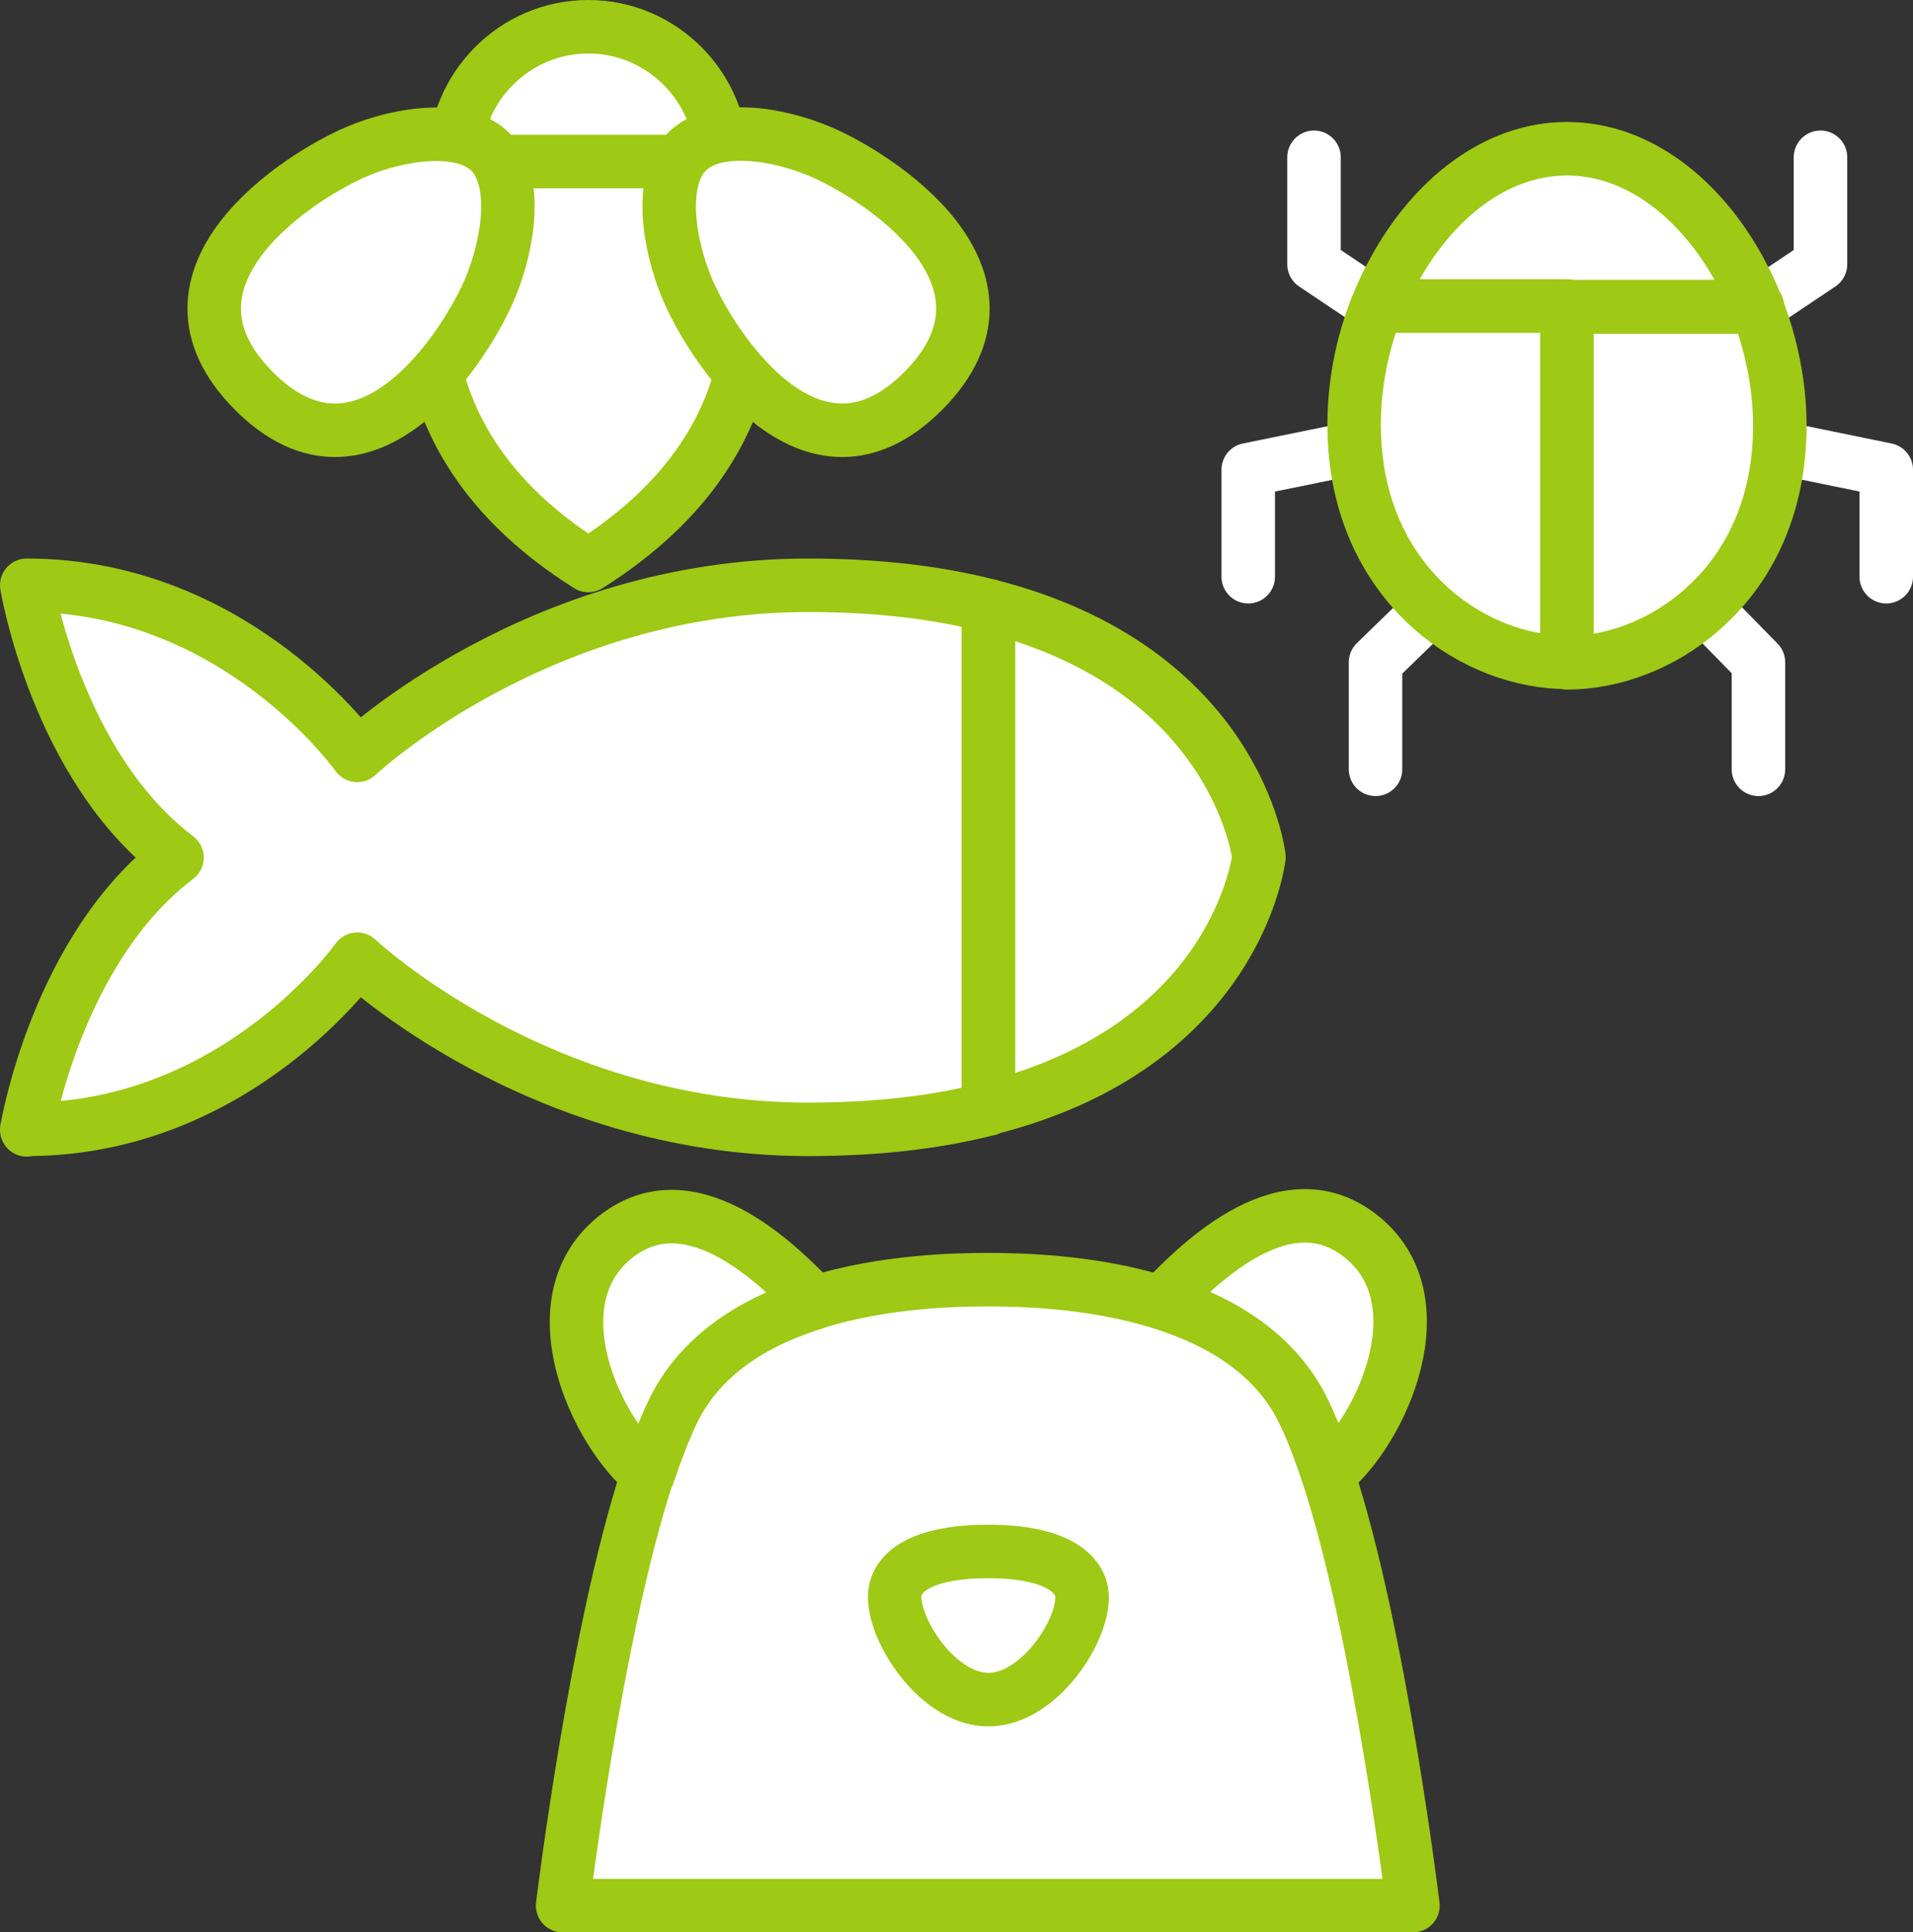
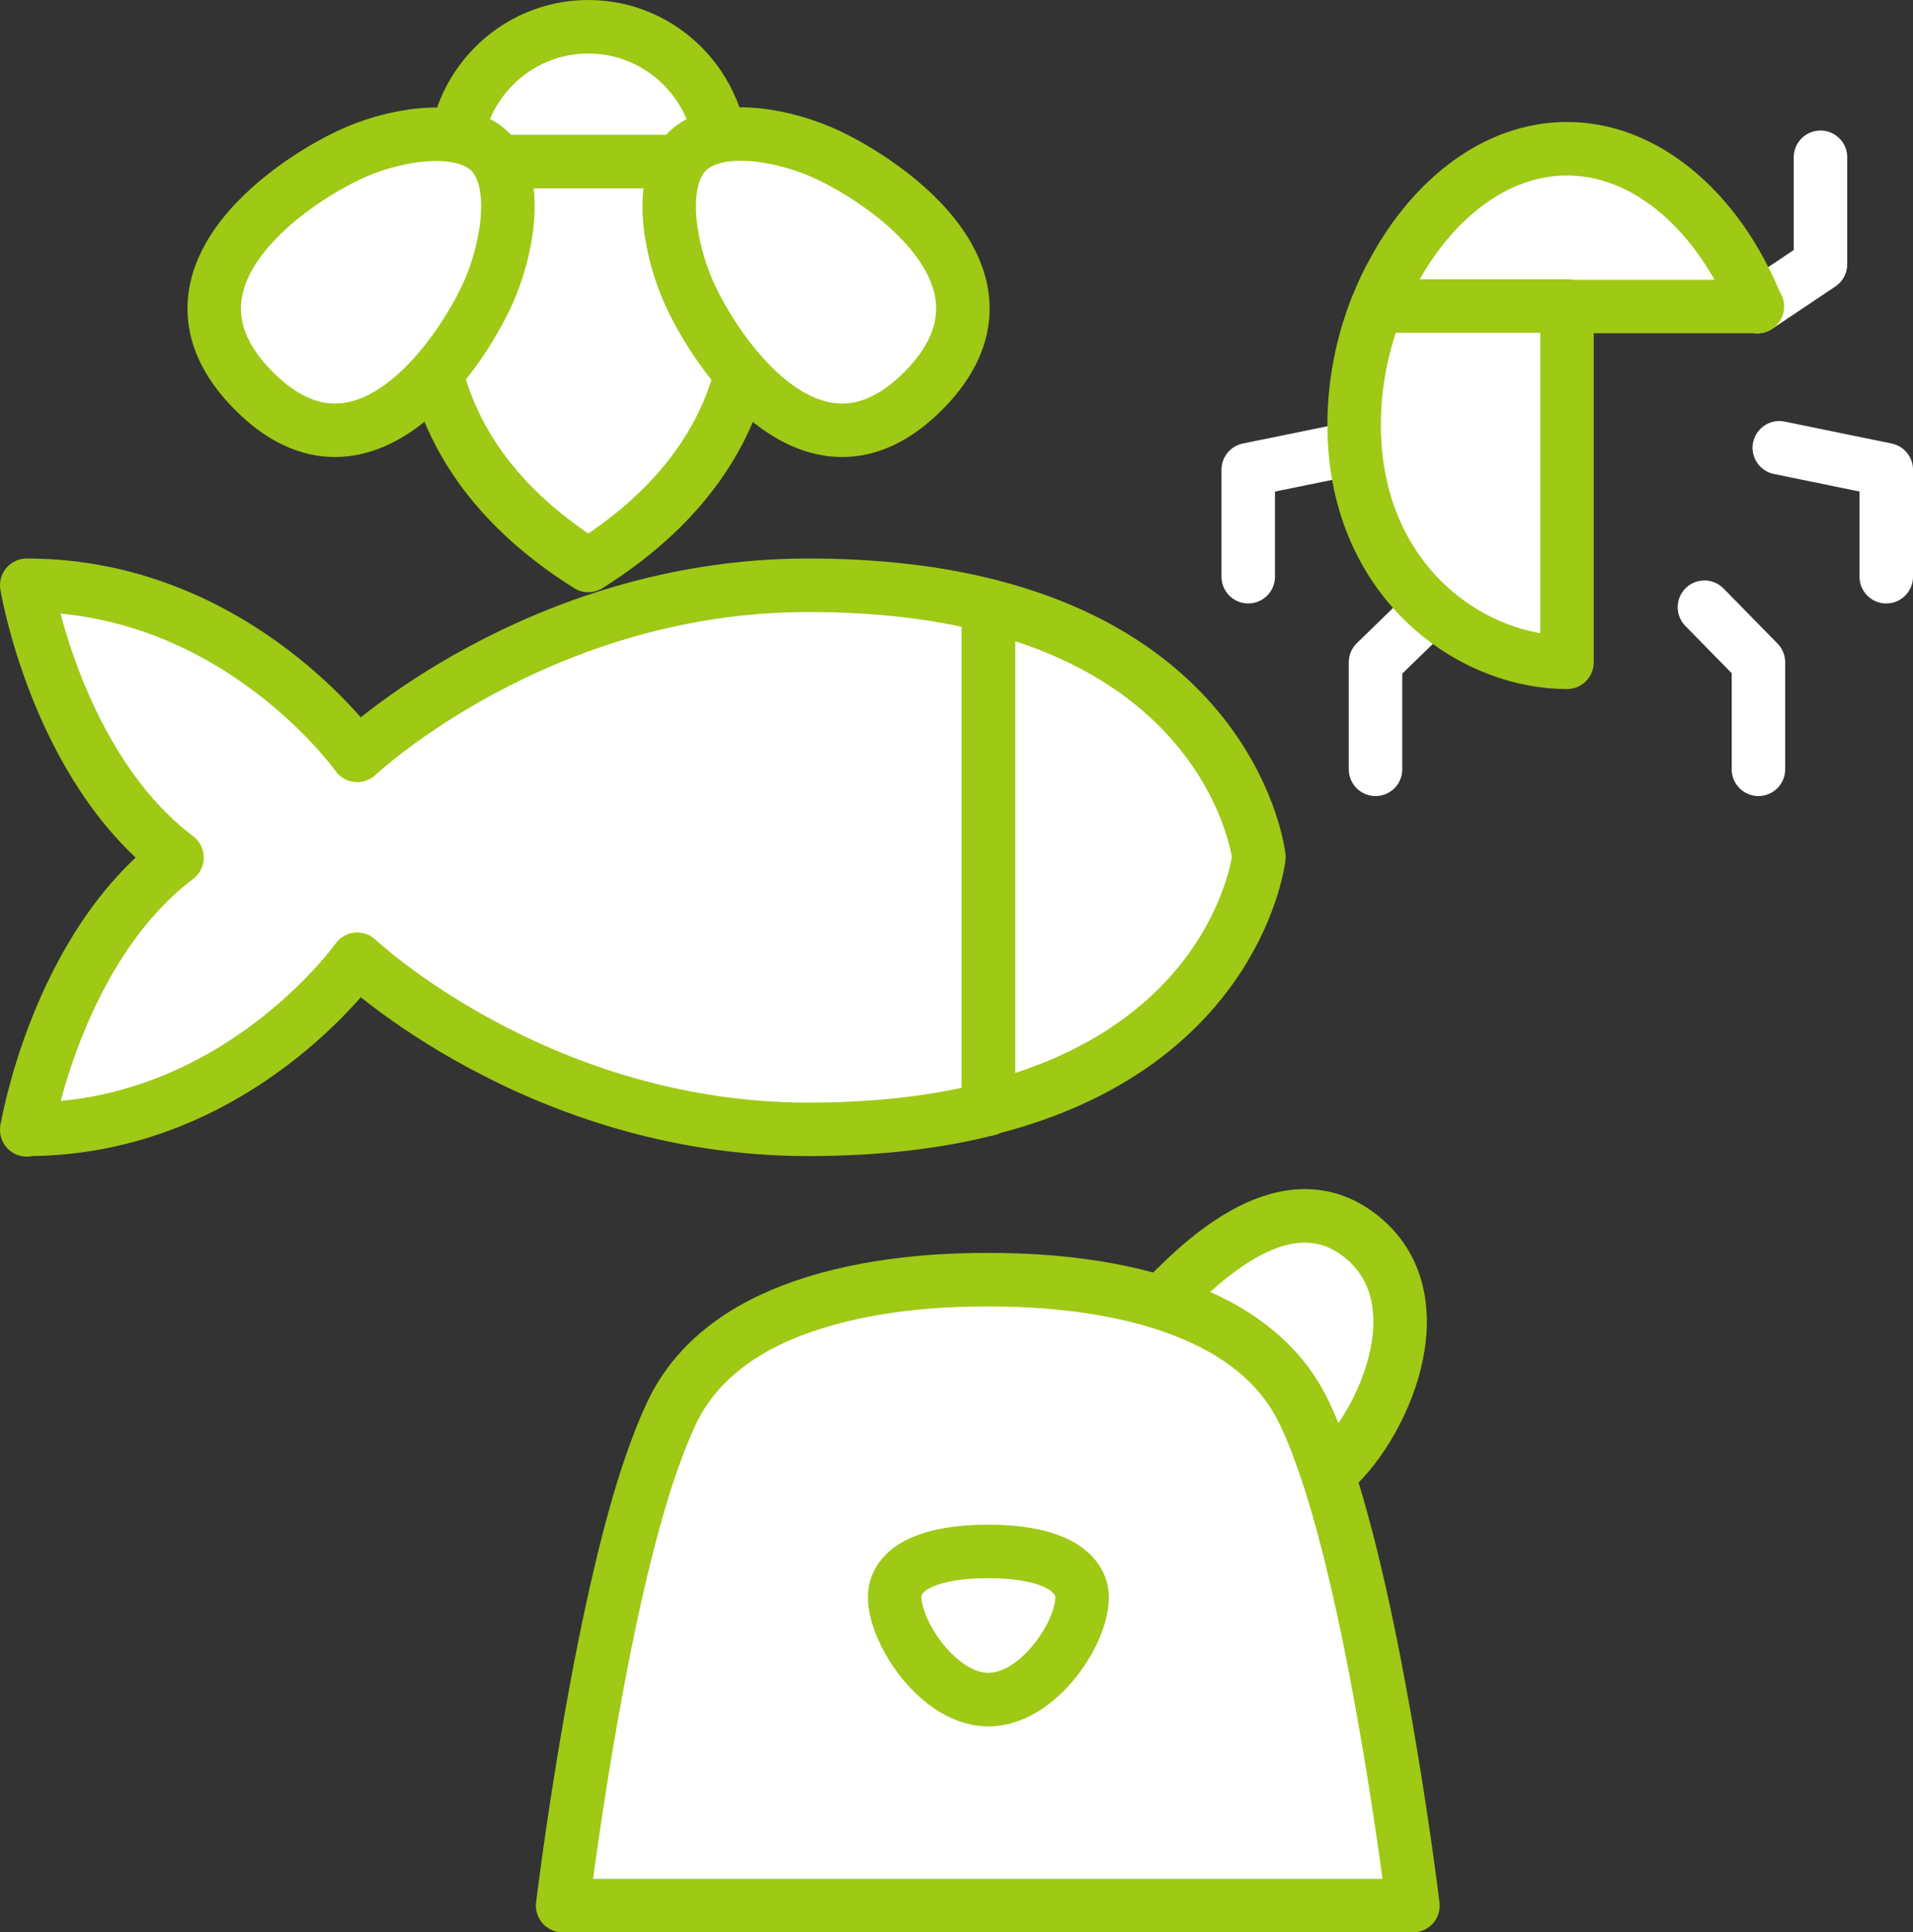
<svg xmlns="http://www.w3.org/2000/svg" id="TXT" viewBox="0 0 35.77 36.12">
  <rect x="0" y="0" width="35.77" height="36.12" fill="#333333" stroke="none" />
  <defs>
    <style>
      .cls-1 {
        stroke: #fff;
      }

      .cls-1, .cls-2 {
        fill: none;
      }

      .cls-1, .cls-3 {
        stroke-linecap: round;
        stroke-linejoin: round;
      }

      .cls-2 {
        stroke-miterlimit: 10;
      }

      .cls-2, .cls-3 {
        stroke: #9ec915;
      }

      .cls-3 {
        fill: #fff;
      }
    </style>
  </defs>
  <g>
    <path class="cls-3" d="m13.5,3.02h-5c-.63,1.66-1.37,5.12,2.5,7.55,3.87-2.43,3.19-5.88,2.5-7.55Z" />
    <path class="cls-3" d="m8.5,3.02c0-1.39,1.12-2.52,2.5-2.52s2.5,1.13,2.5,2.52h-5Z" />
    <path class="cls-3" d="m17.27,7.3c-2.11,2.13-4.01-.89-4.44-1.95-.33-.81-.51-1.98.01-2.51s1.69-.35,2.49-.01c1.05.44,4.05,2.34,1.94,4.47Z" />
    <path class="cls-3" d="m4.74,7.3c2.11,2.13,4.01-.89,4.44-1.95.33-.81.51-1.98-.01-2.51-.52-.52-1.69-.35-2.49-.01-1.05.44-4.05,2.34-1.94,4.47Z" />
  </g>
  <g>
    <path class="cls-3" d="m24.84,27.55c-.14-.42-.28-.8-.44-1.13-.52-1.12-1.59-1.74-2.68-2.08.58-.59,2.24-2.36,3.69-1.26,1.57,1.19.41,3.69-.57,4.47Z" />
    <path class="cls-3" d="m26.42,35.62s-.62-5.11-1.59-8.06c-.14-.42-.28-.8-.44-1.13-.52-1.12-1.59-1.74-2.68-2.08-1.31-.41-2.68-.43-3.24-.43s-1.93.02-3.24.43c-1.1.34-2.16.96-2.68,2.08-.15.32-.3.71-.44,1.13-.97,2.95-1.59,8.06-1.59,8.06h15.89Z" />
-     <path class="cls-3" d="m15.24,24.35c-1.1.34-2.16.96-2.68,2.08-.15.32-.3.71-.44,1.13-.98-.78-2.14-3.28-.57-4.47,1.45-1.09,3.11.67,3.69,1.26Z" />
    <path class="cls-2" d="m18.48,31.77c-1.01,0-1.9-1.49-1.73-2.08.12-.42.69-.69,1.73-.69s1.6.28,1.73.69c.18.59-.71,2.08-1.73,2.08Z" />
  </g>
  <g>
    <path class="cls-3" d="m18.48,20.73v-9.41c4.67,1.18,5.06,4.7,5.06,4.7,0,0-.39,3.53-5.06,4.7Z" />
    <path class="cls-3" d="m.5,21.12s.56-3.39,2.81-5.09c-2.25-1.7-2.81-5.09-2.81-5.09,3.93,0,6.18,3.18,6.18,3.18,0,0,3.37-3.18,8.43-3.18,1.32,0,2.43.14,3.37.38v9.41c-.94.24-2.05.38-3.37.38-5.06,0-8.43-3.18-8.43-3.18,0,0-2.25,3.18-6.18,3.18Z" />
  </g>
  <g>
    <polyline class="cls-1" points="31.87 11.35 32.88 12.38 32.88 14.38" />
    <polyline class="cls-1" points="33.27 8.37 35.27 8.78 35.27 10.78" />
    <polyline class="cls-1" points="34.04 2.94 34.04 4.94 32.86 5.73" />
    <polyline class="cls-1" points="25.72 14.38 25.72 12.38 26.76 11.37" />
    <polyline class="cls-1" points="23.34 10.78 23.34 8.78 25.35 8.37" />
-     <polyline class="cls-1" points="24.57 2.94 24.57 4.94 25.75 5.73" />
    <path class="cls-3" d="m32.86,5.73h-7.11c.09-.24.2-.47.32-.68.72-1.32,1.89-2.27,3.23-2.27s2.51.95,3.23,2.27c.12.22.23.45.32.68Z" />
    <path class="cls-3" d="m29.3,5.73v6.65c-.84,0-1.77-.33-2.52-.99-.84-.74-1.46-1.89-1.46-3.45,0-.76.15-1.52.43-2.22h3.55Z" />
-     <path class="cls-3" d="m33.28,7.95c0,1.48-.55,2.59-1.33,3.33l-.13.12c-.75.66-1.68.99-2.52.99v-6.65h3.55c.27.69.43,1.46.43,2.22Z" />
  </g>
</svg>